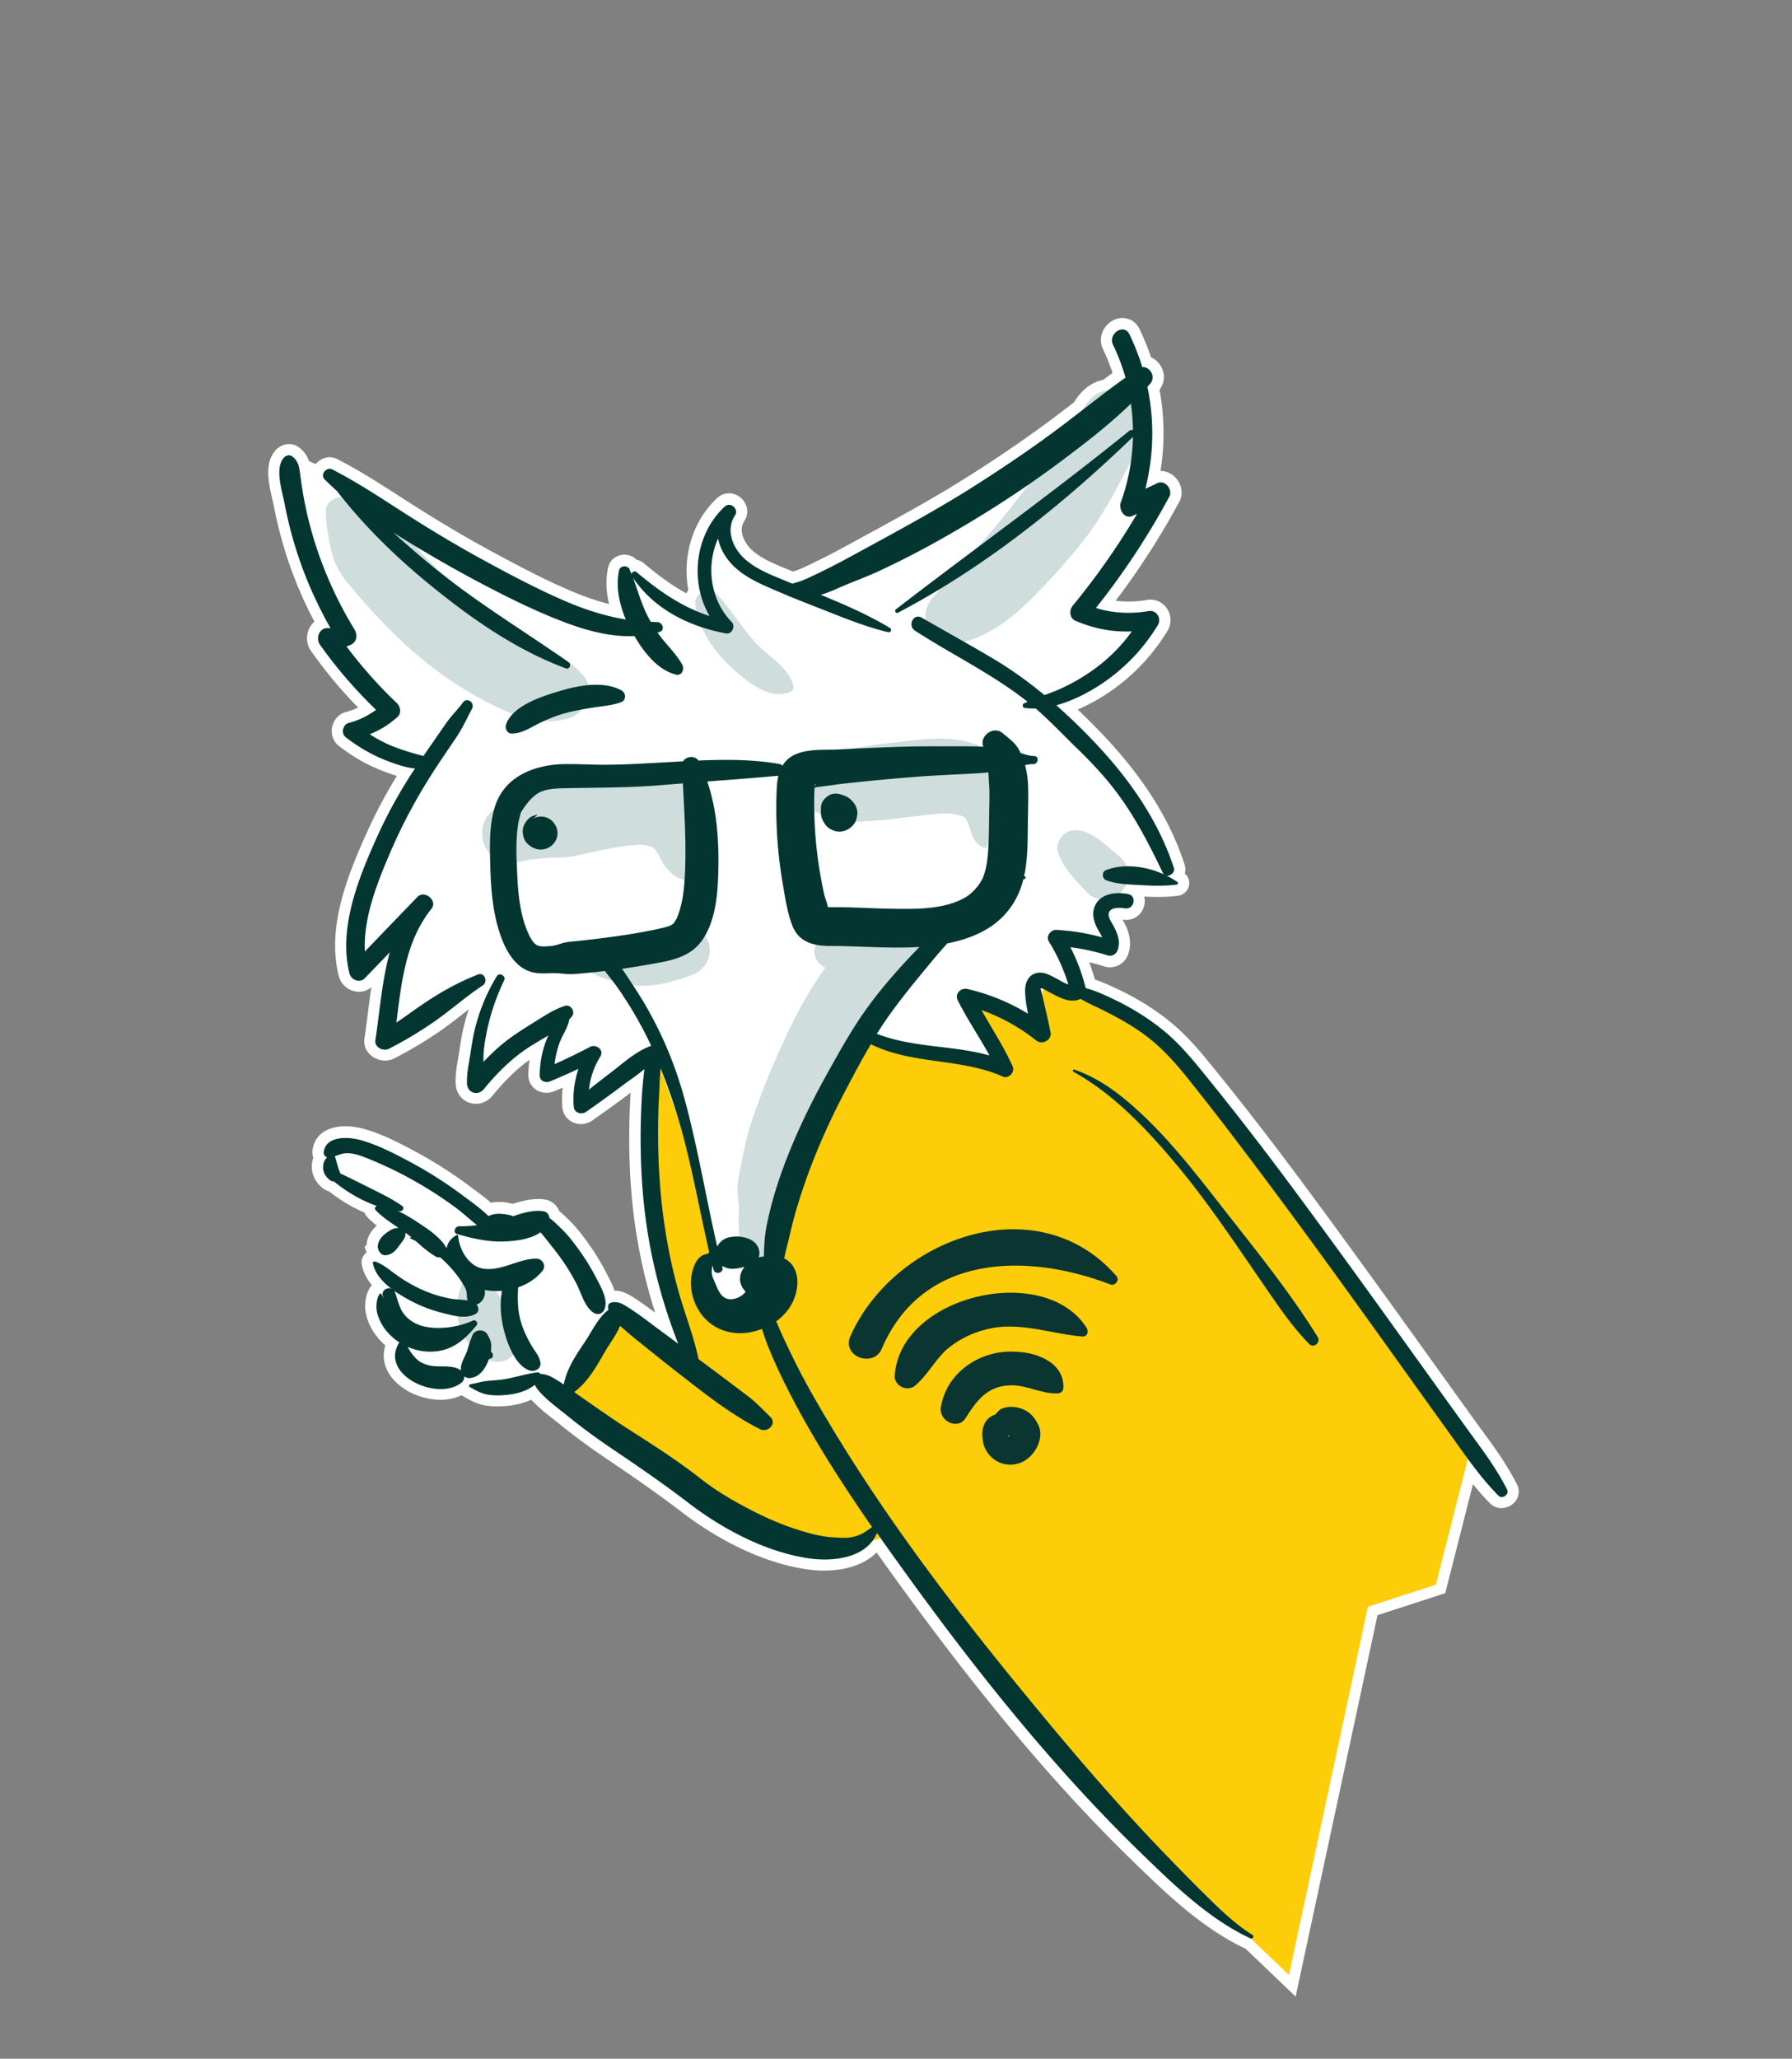
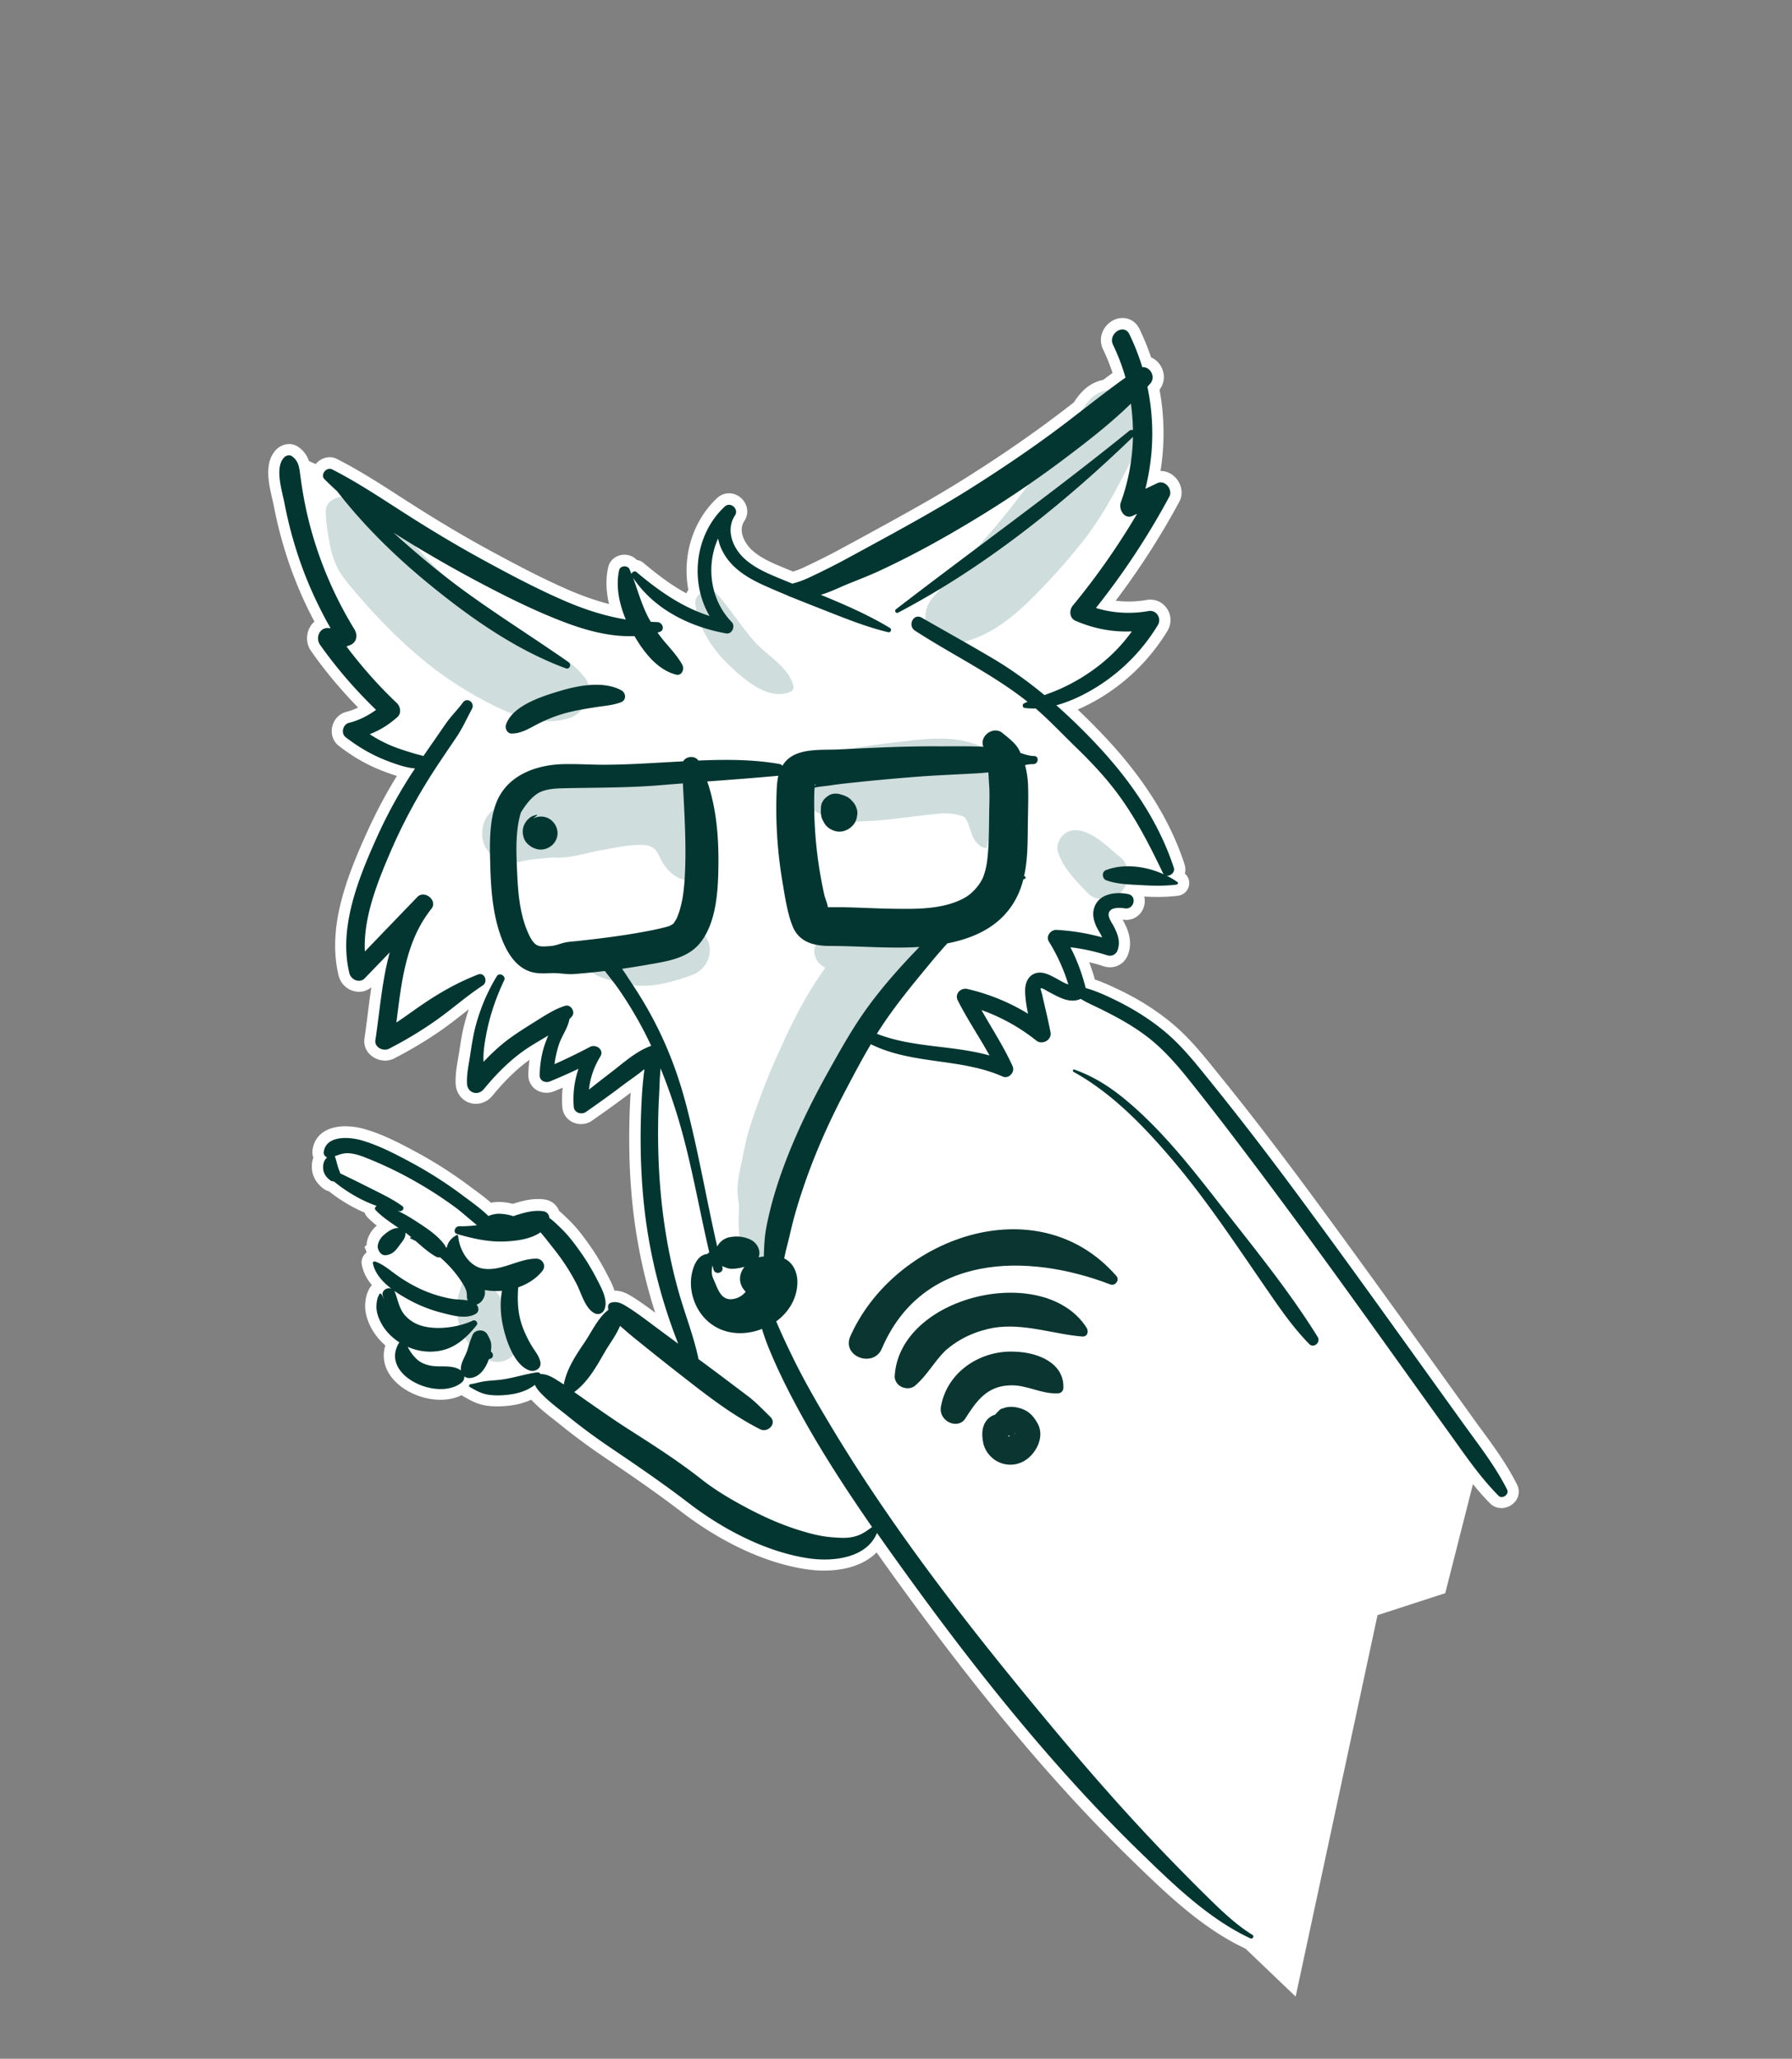
<svg xmlns="http://www.w3.org/2000/svg" width="317" height="364" fill="none">
  <rect width="100%" height="100%" fill="#808080" stroke="none" />
  <path fill="#D9E5E4" d="M74.644 224.535c-1.186 1.268-1.118 2.058-1.677 3.626-.6 1.65-.613 4.104-.136 5.808.79 2.767 2.822 5.617 5.603 6.639 2.468.914 5.181-.859 4.895-3.613-.341-3.135-2.073-6.571-4.022-9.011-.436-.545-1.064-.927-1.486-1.472.64.818.082-.45-.177-.859-.314-.505-.764-.845-1.214-1.241-.45-.395-1.39-.313-1.786.123Z" />
  <path fill="#033631" d="M100.003 166.363c.041 0 .041-.068 0-.068-.04 0-.04.068 0 .068ZM142.949 62.562c.04 0 .04-.055 0-.055-.028 0-.041.055 0 .055Z" />
  <path fill="#fff" d="M268.365 262.493c-1.777-3.553-4.146-6.796-6.448-9.919-.471-.632-.929-1.278-1.386-1.911-2.316-3.216-4.631-6.446-6.946-9.662l-.552-.767a3060.161 3060.161 0 0 0-14.874-20.591c-4.563-6.258-9.893-13.525-15.372-20.604a476.345 476.345 0 0 0-7.188-9.084l-.471-.578c-2.315-2.88-4.724-5.855-7.686-8.344-2.799-2.355-6.097-4.441-9.785-6.177-1.252-.593-2.585-1.198-3.971-1.669a38.457 38.457 0 0 0-1.01-3.055 27.54 27.54 0 0 1 2.612.727c.35.107.7.161 1.063.161a3.366 3.366 0 0 0 3.163-2.167c.996-2.584-.188-4.858-.767-5.961-.054-.095-.108-.189-.162-.297.041 0 .068.014.095.014.188.027.363.04.551.04 1.697 0 3.096-1.292 3.258-3.014.04-.391.013-.767-.081-1.117.767.04 1.602.067 2.45.067 1.252 0 2.409-.067 3.54-.215a2.27 2.27 0 0 0 1.911-1.696 2.173 2.173 0 0 0-.713-2.207 3.008 3.008 0 0 0-.054-1.655c-2.571-7.873-7.268-15.329-14.335-22.798a121.853 121.853 0 0 0-4.563-4.562 34.09 34.09 0 0 0 4.792-2.557 34.978 34.978 0 0 0 11.091-11.372 3.65 3.65 0 0 0 .054-3.687c-.646-1.131-1.79-1.817-3.083-1.817-.215 0-.43.013-.646.054a18.588 18.588 0 0 1-3.217.282c-.767 0-1.521-.054-2.274-.148a135.616 135.616 0 0 0 11.252-17.495c.593-1.09.539-2.436-.148-3.58-.686-1.144-1.871-1.857-3.096-1.857h-.08c.767-4.75.713-9.636-.175-14.373.848-1.09 1.009-2.53.417-3.822-.404-.875-1.09-1.548-1.911-1.898a44.026 44.026 0 0 0-2.046-5.006c-.593-1.224-1.71-1.951-3.002-1.951-1.265 0-2.504.713-3.231 1.87-.713 1.144-.794 2.49-.201 3.701a33.891 33.891 0 0 1 1.669 4.145c-.525.377-1.064.78-1.629 1.212-2.611.551-4.119 2.274-5.223 3.996a236.023 236.023 0 0 1-5.249 3.97c-4.254 3.11-8.79 6.191-13.878 9.394-4.348 2.745-8.803 5.262-14.147 8.196-2.571 1.413-5.6 3.068-8.628 4.697a120.33 120.33 0 0 1-4.24 2.14l-.216.107c-1.117.538-2.261 1.104-3.324 1.4-.108-.041-.875-.364-1.172-.485-2.301-.942-4.468-1.83-6.097-3.324-1.185-1.076-2.517-3.324-1.346-5.1.646-.983.7-2.18.134-3.203-.565-1.05-1.682-1.723-2.826-1.723-.768 0-1.521.296-2.1.834-4.294 3.984-6.232 10.255-5.102 16.231a5.822 5.822 0 0 0-.363.619c-2.342-1.279-4.765-3.001-7.551-5.356a2.438 2.438 0 0 0-1.212-.552c-.538-.579-1.332-.915-2.18-.915-1.387 0-2.571.901-2.868 2.193-.457 2.019-.403 4.213.149 6.527-2.302-.592-4.644-1.413-7.081-2.463-4.778-2.059-9.476-4.562-13.877-6.944-4.24-2.301-8.561-4.845-13.205-7.792a314.16 314.16 0 0 1-2.76-1.763c-3.594-2.315-7.309-4.71-11.185-6.675a2.851 2.851 0 0 0-1.32-.323c-.942 0-1.857.471-2.463 1.211l-1.198-.525a4.78 4.78 0 0 0-1.965-2.556 2.776 2.776 0 0 0-1.534-.458c-.835 0-1.696.363-2.289.982-2.194 2.275-1.332 6.003-.7 8.721.095.417.189.808.256 1.157a75.937 75.937 0 0 0 2.18 8.6 71.718 71.718 0 0 0 5.021 11.937 3.49 3.49 0 0 0-.861 1.104c-.673 1.292-.579 2.893.256 4.077 2.423 3.459 5.222 6.823 8.332 10.013-.7.336-1.4.592-2.1.767-1.238.31-2.207 1.346-2.49 2.651-.27 1.292.175 2.571 1.17 3.351 2.505 1.938 5.022 3.378 7.714 4.414.673.256 1.561.606 2.57.902-1.978 3.19-3.741 6.527-5.383 10.161-3.473 7.711-7.013 16.661-4.914 25.193a3.741 3.741 0 0 0 3.594 2.812c.808 0 1.562-.282 2.18-.794a196.29 196.29 0 0 0-.618 4.59c-.189 1.466-.377 2.987-.593 4.441a3.197 3.197 0 0 0 .768 2.637c.7.808 1.776 1.292 2.88 1.292.566 0 1.131-.134 1.616-.39 3.096-1.601 5.855-3.257 8.426-5.06 1.305-.915 2.57-1.911 3.796-2.867.323-.255.646-.511.969-.753-.323.928-.592 1.87-.835 2.826-.377 1.467-.592 2.92-.807 4.333l-.121.754c-.054.323-.108.646-.162.955-.229 1.346-.471 2.746-.404 4.28.08 2.032 1.629 3.566 3.58 3.566 1.104 0 2.168-.511 2.908-1.413 2.261-2.745 4.361-4.777 6.582-6.365a22.059 22.059 0 0 0-.215 2.57c-.027.875.283 1.696.861 2.288.593.619 1.454.969 2.356.969.458 0 .915-.094 1.346-.269.498-.202.996-.417 1.508-.633a19.452 19.452 0 0 0-.054 3.432c.12 1.709 1.548 3.001 3.311 3.001.7 0 1.373-.202 1.938-.605a212.136 212.136 0 0 0 6.583-4.751c.08-.067.161-.121.255-.188l-.08 1.291a128.934 128.934 0 0 0-.162 8.506c.067 5.127.458 10.039 1.171 14.629a95.11 95.11 0 0 0 3.406 14.467c-1.171-.875-2.396-1.777-3.689-2.598-.915-.578-2.046-1.305-3.486-1.305h-.027c-.323-1.009-.807-1.938-1.211-2.692l-.148-.282a42.117 42.117 0 0 0-3.083-5.114c-1.023-1.454-2.275-3.136-3.809-4.589-.108-.095-.215-.202-.31-.296a20.77 20.77 0 0 0-1.238-1.131c-.43-1.103-1.386-1.857-2.625-2.019a7.855 7.855 0 0 0-1.13-.067c-1.535 0-2.935.377-4.415.848a10.859 10.859 0 0 0-2.518-.336h-.053c-.337 0-.795.04-1.293.148-1.05-.916-2.18-1.75-3.19-2.49-.256-.189-.498-.363-.74-.552a76.263 76.263 0 0 0-9.288-5.921c-3.23-1.736-6.178-3.257-9.382-4.132a12.631 12.631 0 0 0-3.19-.431c-3.217 0-5.384 1.535-5.775 4.092a2.912 2.912 0 0 0 .135 1.453 4.452 4.452 0 0 0-.27 1.4c-.04 1.09.27 2.678 1.953 4.01.323.256.7.444 1.09.552 1.979 1.561 4.119 2.84 6.286 3.755.108.296.283.578.511.821a14.228 14.228 0 0 0 1.656 1.48c-.013.013-.027.027-.04.027-.902.753-1.723 2.045-1.777 3.418l-.364.296.377.996c-.134.108-.269.229-.39.377a2.213 2.213 0 0 0-.458 1.844c.256 1.251.848 2.449 1.79 3.579a2.665 2.665 0 0 0-.618.929 4.38 4.38 0 0 0-.404 1.157 7.43 7.43 0 0 0-.175 1.911c.053 1.09.39 2.234.996 3.419.619 1.197 1.494 2.288 2.57 3.23-.497 1.574-.336 3.189.485 4.696 1.562 2.853 5.465 4.912 9.275 4.912 1.386 0 2.665-.282 3.742-.82.12.107.255.201.403.282l.377.202c1.09.606 2.127 1.171 3.715 1.386.58.081 1.185.121 1.804.121.713 0 1.454-.054 2.261-.148 1.4-.175 2.639-.525 3.742-1.036.135.148.27.283.404.417 1.158 1.184 2.464 2.207 3.715 3.19.404.323.808.632 1.212.955 2.355 1.911 4.859 3.755 7.659 5.652 4.644 3.136 9.166 6.231 13.555 9.596 4.199 3.23 12.706 8.842 22.357 10.201.956.135 1.925.202 2.894.202 3.985 0 7.242-1.131 9.302-3.203.619.875 1.238 1.736 1.857 2.611 15.682 21.882 29.479 38.381 43.437 51.933l.121.122c5.694 5.531 12.155 11.789 19.76 15.341l.081.041 8.871 8.478 14.483-67.437 11.98-3.889 4.9-19.272c.928 1.131 1.938 2.301 3.042 3.405.525.538 1.238.821 2.005.821 1.05 0 2.087-.579 2.652-1.467a2.75 2.75 0 0 0 .108-2.678Z" />
  <path fill="#CFDDDC" d="M82.973 224.69c-1.17 1.251-1.103 2.032-1.655 3.58-.593 1.628-.606 4.05-.135 5.733.78 2.732 2.786 5.544 5.532 6.554 2.437.901 5.115-.848 4.833-3.567-.337-3.095-2.046-6.486-3.971-8.895-.431-.539-1.05-.915-1.467-1.454.632.808.08-.444-.175-.848-.31-.498-.754-.834-1.198-1.224-.445-.391-1.373-.31-1.764.121Z" />
-   <path fill="#FECD09" d="m254.002 280.19 6.434-25.301-47.596-64.234-13.326-11.574-8.763-3.835-6.178-1.346-.552 7.106-13.353-4.751 7.121 12.839-23.206-5.329-9.368 11.99-9.288 25.678-1.037 8.277-6.488 2.705-4.643-5.774 2.328-6.85-3.271-14.198-7.12-19.837-.889 12.745 1.656 23.403 5.761 19.447-12.478-9.555-10.014 14.642 3.917 4.656 32.561 22.394 11.737.955 10.392-3.283 36.612 46.443 33.059 31.585 13.972-65.109 12.02-3.889Z" />
  <path fill="#033631" d="M108.01 167.266c.041 0 .041-.068 0-.068s-.041.068 0 .068ZM150.411 64.798c.041 0 .041-.054 0-.054-.027 0-.041.054 0 .054Z" />
  <path fill="#CFDDDC" d="M103.393 119.719c-3.285-4.118-8.507-5.814-12.922-8.492-2.343-1.427-4.523-3.122-6.663-4.832-4.146-3.297-7.902-7.065-11.415-11.035-1.063-1.198-2.005-2.355-3.284-3.338-1.427-1.09-3.07-1.87-4.725-2.543-1.171-.485-2.315-1.48-3.594-1.588-.74-.067-1.548.175-2.154.605-.417.297-.673.647-.888 1.09-.417.875.31 5.101.485 6.07.511 2.853 1.265 4.912 3.001 7.079.512.646 1.05 1.265 1.575 1.897 3.756 4.428 7.848 8.613 12.344 12.301 2.92 2.395 6.124 4.522 9.422 6.352 4.819 2.678 10.62 5.423 16.139 3.674 2.746-.848 4.684-4.737 2.679-7.24ZM126.262 151.466c-2.261-7.873.848-7.671-2.086-10.915-.525-.578-1.104-1.063-1.737-1.534a14.03 14.03 0 0 0-4.873-2.314c-3.001-.768-6.232-.821-9.301-.404-3.001.404-6.003 1.144-8.938 1.844-1.278.309-2.597.605-3.782 1.197-1.521 1.077-1.83 1.333-.942.727.956-.592.525-.444-1.32.431-1.87.874-3.768 1.668-5.64 2.557-2.301 1.103-2.866 4.495-1.857 6.554 1.185 2.409 3.662 3.377 6.246 2.745 2.396-.592 4.994-.606 7.444-.929-1.077-.04-2.14-.094-3.218-.134 3.258.982 6.69-.35 9.948-.942 2.194-.391 4.469-.902 6.703-.956.848-.013 1.75-.013 2.517.444.916.552 1.265 1.831 1.804 2.692.969 1.521 2.423 2.961 4.321 3.082a4.59 4.59 0 0 0 3.19-1.063c.686-.593 1.804-2.1 1.521-3.082ZM174.558 149.932c.889-4.065 1.764-8.129 2.652-12.207-.269-3.014-1.79-5.141-4.671-6.15-4.63-1.642-9.274-.861-14.012-.336-2.625.296-5.196.632-7.78 1.117-1.683.309-3.392.417-4.954 1.17 1.306-.632-5.303 3.028-3.473 1.844-1.642 1.063-2.934 2.611-2.759 4.67 0 .525.135 1.023.404 1.48 2.651 1.225 5.303 2.45 7.968 3.674 1.198.243 2.221.162 3.406.095 1.884-.122 3.728-.148 5.599-.377 2.396-.283 4.806-.579 7.202-.848 1.844-.202 3.58-.458 5.384.027 1.117.309 1.185.336 1.615 1.251.364.781.539 1.629.875 2.423.364.888 1.4 2.261 2.544 2.167ZM168.689 113.878c6.811-1.077 11.563-5.639 16.086-10.376a112.623 112.623 0 0 0 6.568-7.536c2.558-3.203 4.563-6.527 6.488-10.161.916-1.723 1.844-3.459 2.706-5.208 1.642-3.31 3.567-6.756.404-9.905-1.293-1.292-3.015-1.938-4.86-1.71-2.355.297-3.58 1.75-4.724 3.62-1.117 1.831-2.235 3.702-3.5 5.41-2.544 3.433-5.236 6.77-7.82 10.175-4.631 6.11-9.961 11.681-14.995 17.428-1.293 1.48-1.764 3.512-.916 5.343.741 1.615 2.652 3.23 4.563 2.92ZM187.131 150.564c.915 2.947 3.203 5.141 5.263 7.308 1.548 1.628 4.63 1.44 6.043-.243 1.414-1.682 1.616-4.535-.242-6.042-2.032-1.642-4.186-3.957-6.771-4.643-1.144-.31-2.261-.229-3.203.565-.808.673-1.414 1.992-1.09 3.055ZM158.473 161.99c-4.146.821-7.39 2.934-10.096 6.096-2.153 2.517-4.024 5.289-5.693 8.142-1.993 3.391-3.635 6.958-5.25 10.538-1.831 4.077-3.419 8.303-4.792 12.542-.565 1.736-.929 3.607-1.292 5.397-.417 2.099-1.01 4.32-.862 6.473.068.982.256 1.521.229 2.355-.027.848-.067 1.777-.054 2.611.027 1.44.108 2.853.539 4.226.632 2.018 3.621 3.068 4.845.875 1.104-1.965 1.75-4.132 2.679-6.178.929-2.032 1.925-3.983 2.706-6.069.982-2.624 2.207-5.154 3.217-7.779 1.453-3.741 3.217-7.361 4.872-11.008 1.333-2.934 2.679-5.868 4.254-8.681.74-1.332 1.534-2.664 2.423-3.916 1.063-1.494 2.275-2.866 3.419-4.293 1.319-1.655 2.086-3.243 3.176-5.006 1.871-3.001-.753-7.039-4.32-6.325ZM140.355 121.347c-.713-3.324-4.563-5.343-6.824-7.846-1.037-1.157-1.992-2.422-2.935-3.674-1.238-1.655-2.517-3.499-3.97-4.979-1.387-1.413-3.85.202-3.621 1.965.538 4.293 3.042 8.034 6.124 10.941 2.638 2.49 6.946 6.258 10.769 4.522.35-.148.538-.565.457-.929Z" />
  <path fill="#CFDDDC" d="M165.23 165.341c-1.427.134-2.908.121-4.348.107-1.979-.013-3.958.068-5.936.081-2.935.014-6.111-.592-8.951.175-2.45.66-2.491 3.661-.66 4.979 3.217 2.342 8.52 1.979 12.289 1.252 3.164-.619 5.64-2.046 8.292-3.809 1.077-.726.929-2.933-.686-2.785ZM119.707 163.685c-4.712 1.548-9.665 2.073-14.268 3.93-1.952.781-2.45 3.324-.512 4.495 1.36.821 2.84 1.131 4.321 1.588 1.817.565 4.092.7 6.003.525 2.356-.229 4.819-.996 7.04-1.776 2.329-.821 3.809-3.217 3.096-5.666-.687-2.328-3.325-3.876-5.68-3.096Z" />
  <path fill="#0B3530" d="M155.997 238.431c7.214-16.834 25.746-16.975 40.459-11.317.849.283 1.697-.849.99-1.556-14.005-15.986-39.469-6.649-47.108 10.893-1.273 3.537 4.244 5.376 5.659 1.98Z" />
  <path fill="#0B3530" d="M161.938 244.939c2.122-1.839 3.254-4.102 5.234-6.083 2.547-2.263 5.518-3.537 8.63-4.102 5.376-.849 10.468 1.131 15.702 1.556.849 0 1.132-.849.708-1.557-7.498-11.741-33.386-5.658-33.952 8.771.283 1.981 2.688 2.405 3.678 1.415Z" />
  <path fill="#0B3530" d="M170.709 250.881c1.98-3.112 3.82-5.8 7.922-5.942 2.971-.141 5.517 1.556 8.488 1.415.566 0 .99-.425.99-.99.142-4.386-4.527-6.225-8.346-6.366-6.083-.425-12.166 3.395-13.298 9.619-.566 2.547 2.829 4.244 4.244 2.264Z" />
  <path fill="#0B3530" d="M176.65 253.427c1.839.425 2.405.425 1.698.566-.283 0 0 0 .141.142-.283 0-.283 0 0 0 .142.141.142.141-.141-.142l.141.142c.142.141.142.141 0 0-.141-.142-.141-.142 0 0-.141-.142-.141-.142-.141-.425.141.425 0-.283 0-.566 0 .283 0 .283 0 0s0-.283 0 0l.141-.141c-.141.141-.141.141 0 0 .142-.142.142-.142 0 0-.141.141-.141.141 0 0 .142-.142.142-.142 0 0l-.141.141c.424-.141.424-.141.283 0-.283 0-.142.142.283 0-.566 0 .424.142.566.283-.425-.424.283.283 0 0 .283.566-.283-.283 0 0 .283.566.141.142 0 0 0 .566 0 0 .141-.141 0-.566 0-1.132-.141-1.556-.566-1.698-2.405-2.122-3.961-1.415-1.84.99-1.981 3.112-1.557 4.951.283 1.132.991 2.122 1.981 2.83 1.839 1.273 4.244 1.131 5.941-.283 1.698-1.415 2.688-3.82 1.84-5.8-.566-1.132-1.274-2.122-2.405-2.688-1.132-.566-2.83-.849-3.961-.283-.283 0-.425.141-.708.424-.283.283-.283.283-.141.142-.283.283-.707.707-.849 1.131-.849.566-.283 2.264.99 2.688Z" />
  <path fill="#033631" d="M217.47 215.054c-5.492-6.985-10.822-14.131-17.593-19.958-3.001-2.584-6.084-4.67-9.826-5.989-.242-.081-.363.283-.148.404 6.838 3.768 12.505 9.676 17.512 15.571 5.883 6.93 10.876 14.467 16.032 21.949 2.557 3.701 5.007 7.389 8.157 10.605.794.821 2.073-.323 1.494-1.251-4.617-7.443-10.217-14.441-15.628-21.331ZM83.054 243.652c1.777-.094 2.84-1.723 3.392-3.243a.256.256 0 0 0 .027-.108c.094-.027.175-.054.27-.081.645-.161.538-.982.08-1.265.027-.175.054-.363.067-.538.094-1.09-.202-1.642-.7-2.517-.552-.955-2.194-.875-2.611.162a23.273 23.273 0 0 0-.848 2.462c-.08.283-.188.566-.31.835-.39.901-.969 1.83-.888 2.839 0 .041.013.081.027.122a1.609 1.609 0 0 0-.256-.175c-1.575-.902-3.594-.337-5.33-.727-.794-.189-1.521-.471-2.14-1.009-.525-.445-1.293-1.387-1.71-2.275 1.79.794 3.796 1.05 5.72.686 2.8-.524 4.752-2.395 6.462-4.508.35-.431-.188-1.05-.673-.821-2.611 1.225-6.582 1.763-9.342.821a6.22 6.22 0 0 1-2.705-1.817c-1.01-1.197-1.185-2.664-1.737-4.064a.675.675 0 0 0-.12-.215c.995.7 2.045 1.305 2.987 1.803a25.014 25.014 0 0 0 5.479 2.099c1.817.458 4.226 1.171 5.936.189.673-.39.592-1.171.148-1.655.835-.202 1.535-1.212 1.508-2.167 0-.135-.014-.269-.04-.404.995.175 2.032.229 3.055.135-.404 2.18-.243 4.481.255 6.594.566 2.436 2.02 6.662 4.671 7.51.929.296 2.073-.391 1.871-1.467-.229-1.198-1.077-2.059-1.669-3.109-.861-1.521-1.602-3.095-1.979-4.805-.403-1.789-.403-3.552-.282-5.329 1.696-.592 3.203-1.561 4.28-2.907.727-.915.04-2.166-1.09-2.166-3.177.013-6.098 2.234-9.328 1.776-2.585-.363-4.294-3.351-4.483-5.787-.013-.135-.134-.229-.255-.161-1.064.565-1.602 1.359-1.764 2.247-.053-.027-.107-.067-.161-.094-.04-.094-.08-.202-.135-.283-1.157-1.709-3.163-3.028-4.886-4.145-1.09-.713-2.261-1.44-3.486-2.005.135.013.282.04.417.054.471.04.821-.592.39-.902-1.763-1.265-3.822-2.234-5.774-3.216-1.723-.862-3.446-1.736-5.196-2.544a.94.94 0 0 0-.08-.256c-.391-.861-.553-1.843-.862-2.731-.014-.027-.027-.041-.027-.068.78-.269 1.508-.578 2.41-.525 1.224.068 2.395.512 3.513.969a68.206 68.206 0 0 1 7.941 3.809 72.372 72.372 0 0 1 7.417 4.764c1.306.969 2.558 2.126 3.863 3.176a18.623 18.623 0 0 1-3.123.188c-.74-.026-1.238 1.144-.376 1.387 2.772.794 5.572 1.44 8.466 1.305 2.006-.094 4.523-.39 6.273-1.615.296.35.592.7.861 1.036 1.077 1.373 2.18 2.705 3.163 4.145a36.512 36.512 0 0 1 2.423 4.078c.821 1.628 1.427 4.105 3.056 5.02.727.417 1.548.054 1.83-.7.633-1.655-.565-3.755-1.319-5.222-.875-1.695-1.844-3.337-2.948-4.885-1.063-1.507-2.207-3.028-3.553-4.293-.579-.552-1.225-1.211-1.938-1.709-.054-.592-.418-1.117-1.145-1.211-1.817-.229-3.54.323-5.263.888-.848-.296-1.763-.417-2.57-.431-.418 0-1.198.122-1.804.404-1.427-1.386-3.123-2.57-4.617-3.687a73.027 73.027 0 0 0-9.046-5.774c-2.84-1.52-5.855-3.108-8.964-3.97-2.087-.565-6.058-.834-6.502 2.059a.867.867 0 0 0 .593.996c-.445.404-.7.983-.714 1.629-.04 1.022.43 1.789 1.212 2.395a.988.988 0 0 0 .686.229c2.208 1.803 4.846 3.391 7.592 4.333-.27.148-.445.485-.202.74 1.198 1.252 2.652 2.194 4.078 3.163-.982-.04-1.817.565-2.624 1.238-.647.538-1.252 1.588-1.023 2.436.148.538.632 1.184 1.278 1.144 1.373-.081 1.992-1.036 2.665-1.965.202-.269.418-.525.593-.821.269-.457.323-.727.323-1.198l.013.014c.364.256.714.552 1.064.834-.054 0-.108-.013-.162-.013-.108-.014-.161.134-.054.188.31.135.62.283.93.444 1.143.996 2.274 2.019 3.553 2.746.269.148.525.188.767.134a21.885 21.885 0 0 1 2.53 2.584c.122.162.256.323.377.471.297.39.593.794.848 1.198.445.686.875 1.332.97 2.126.053.498-.04.875.188 1.265-.942-.188-1.992-.148-2.907-.309a22.534 22.534 0 0 1-5.492-1.736 26.072 26.072 0 0 1-4.066-2.369c-1.278-.888-2.422-1.951-3.917-2.476-.188-.067-.457.067-.417.296.364 1.817 1.71 3.311 3.285 4.508a1.187 1.187 0 0 0-1.064.095c-.269.175-.444.403-.511.713-.068.256.255.955.229 1.023-.39-1.05-.687-1.252-.902-.619a2.035 2.035 0 0 0-.27.74 5.528 5.528 0 0 0-.134 1.413c.04.915.363 1.803.78 2.611.728 1.426 1.912 2.624 3.272 3.512-3.635 5.693 6.676 10.511 10.97 7.146.404-.323.552-.74.511-1.144.23.189.566.323.93.31Z" />
  <path fill="#033631" d="M266.601 263.368c-2.059-4.118-4.994-7.846-7.672-11.574a6564.378 6564.378 0 0 1-7.511-10.443c-4.94-6.877-9.88-13.754-14.861-20.591-5.047-6.904-10.109-13.808-15.345-20.563a511.831 511.831 0 0 0-7.161-9.058c-2.463-3.041-4.886-6.123-7.888-8.653-2.84-2.382-6.016-4.32-9.355-5.908-1.521-.727-3.109-1.44-4.751-1.884-.633-2.517-1.521-4.926-2.706-7.213 2.208.269 4.375.74 6.529 1.426.727.229 1.507-.108 1.79-.834.592-1.548.054-2.934-.673-4.334-.31-.578-1.037-1.574-.862-2.288.27-1.103 2.019-.982 2.854-.847 1.642.255 2.208-2.194.565-2.53-2.261-.458-5.263-.054-6.016 2.516-.324 1.077-.068 2.153.376 3.163.256.592.768 1.278 1.05 1.978a38.016 38.016 0 0 0-8.076-1.319c-1.009-.054-1.938 1.117-1.346 2.059a32.635 32.635 0 0 1 3.446 7.577c-.714-.188-1.467-.7-2.006-.982-1.05-.552-2.301-1.306-3.54-1.05-1.481.296-2.1 1.696-2.1 3.082 0 1.345.229 2.745.512 4.131a36.27 36.27 0 0 0-10.728-4.374c-1.185-.269-2.288.875-1.696 2.033 1.696 3.364 3.809 6.446 5.613 9.73-6.515-1.844-13.515-1.333-19.922-3.836.068-.121.148-.242.216-.35 2.799-4.414 6.097-8.357 9.409-12.368a93.34 93.34 0 0 1 2.84-3.27c5.317-1.036 10.189-3.432 12.585-8.815a15 15 0 0 0 .848-2.489c.081-.027.162-.054.243-.095.201-.067.242-.417-.014-.457-.04 0-.067 0-.094-.014.686-3.081.633-6.379.673-9.46.027-2.261.121-4.536.027-6.797a15.928 15.928 0 0 0-.525-3.378 5.055 5.055 0 0 1 1.44-.188c.915.027 1.117-1.4.189-1.427-.862-.013-1.629-.282-2.423-.538-.095-.188-.175-.377-.27-.552-.673-1.265-1.844-2.072-2.92-2.974-1.602-1.346-4.146.512-3.393 2.423-2.732-.135-5.451-.068-8.183-.081-5.815-.027-11.59.269-17.391.552-2.666.134-6.206-.216-8.521 1.345a4.7 4.7 0 0 0-1.44 1.535.972.972 0 0 0-.566-.31c-4.67-.821-9.503-.807-14.308-.605-.66-.943-2.167-.768-2.692.134l-4.294.242c-3.352.189-6.703.377-10.055.364-2.261-.014-4.536-.162-6.797-.108-4.914.108-10.15 1.992-11.994 7.052-1.211 3.324-1.077 7.429-.983 10.887.122 4.522.499 9.327 2.275 13.539.983 2.315 2.558 4.629 5.115 5.302 1.077.283 2.248.229 3.352.175 1.373-.067 2.679.256 4.052.162a127.47 127.47 0 0 0 5.478-.539c.888 1.158 1.817 2.288 2.611 3.459a70.595 70.595 0 0 1 4.092 6.769c.525.983 1.01 1.992 1.494 3.001-2.624.916-4.859 2.975-7.039 4.643a282.648 282.648 0 0 0-3.971 3.096c.215-2.073.888-4.024 2.019-5.868.727-1.184-.794-2.234-1.831-1.682a108.458 108.458 0 0 1-6.286 3.055c.148-1.158.404-2.301.767-3.432.499-1.548 1.602-2.947 1.871-4.522.162-.175.323-.35.472-.525.619-.767-.229-2.139-1.212-1.843-1.965.592-3.836 1.884-5.586 2.96-1.333.835-2.665 1.669-3.944 2.584-1.804 1.279-3.419 2.773-4.913 4.361-.108-1.602.175-3.271.471-4.845.62-3.311 1.736-6.541 3.177-9.582.35-.754-.848-1.44-1.292-.727-1.764 2.88-3.029 5.948-3.864 9.219-.403 1.628-.632 3.257-.888 4.912-.256 1.642-.606 3.189-.538 4.858.067 1.682 1.938 2.261 2.988.983 2.194-2.665 4.59-5.101 7.444-7.052 1.224-.835 2.61-1.602 3.943-2.423-.161.377-.296.754-.43 1.09-.727 1.884-1.037 3.89-1.09 5.908-.028 1.037 1.009 1.454 1.843 1.117 1.696-.7 3.366-1.44 5.021-2.22a16.725 16.725 0 0 0-.834 6.702c.08 1.076 1.359 1.48 2.167.915a206.549 206.549 0 0 0 6.515-4.71c1.238-.929 2.598-1.831 3.822-2.853-.013.148-.04.296-.053.444a66.447 66.447 0 0 0-.445 5.181 124.348 124.348 0 0 0-.161 8.371c.067 4.804.417 9.609 1.144 14.346 1.063 6.904 2.894 13.552 5.425 20.052.013.054.04.094.053.148-1.332-.982-2.665-1.965-3.984-2.947-1.575-1.171-3.109-2.355-4.765-3.405-1.023-.646-1.992-1.279-3.19-.875-.229.081-.431.31-.444.552-.027.242 0 .484.04.7-1.79 1.319-3.001 3.956-4.119 5.612-1.588 2.341-3.244 4.764-3.769 7.576-.336-.228-.686-.444-1.023-.659-.969-.606-1.951-1.211-3.055-1.171a.687.687 0 0 0-.673-.309c-1.952.282-3.85.888-5.788 1.211-1.104.188-2.235.202-3.338.35-.889.107-1.737.403-2.625.525-.229.026-.35.39-.121.511 1.211.659 2.032 1.184 3.419 1.373 1.184.161 2.382.107 3.567-.041 1.696-.215 3.23-.726 4.536-1.722.256.632.74 1.144 1.252 1.682 1.44 1.467 3.15 2.705 4.751 3.997 2.423 1.965 4.94 3.795 7.525 5.544 4.644 3.136 9.207 6.258 13.649 9.663 6.07 4.657 13.783 8.734 21.429 9.811 4.159.579 10.068-.054 11.899-4.508a658.606 658.606 0 0 0 3.486 4.912c13.03 18.181 27.136 36.067 43.208 51.664 5.748 5.572 11.98 11.655 19.343 15.087.404.188.781-.364.377-.606-2.396-1.494-4.536-3.391-6.555-5.343-2.962-2.853-5.815-5.76-8.669-8.707-7.376-7.644-14.403-15.705-21.187-23.874-13.743-16.526-27.096-33.604-38.174-52.069-2.355-3.916-4.657-7.886-6.663-11.991-1.036-2.112-2.059-4.279-2.988-6.486 2.167-1.588 3.688-3.984 3.742-6.85.04-1.736-.74-3.553-2.329-4.266.283-1.535.727-2.988 1.064-4.509.686-3.028 1.602-6.002 2.625-8.936 1.924-5.531 4.347-10.914 7.066-16.095 1.481-2.813 2.962-5.626 4.577-8.358.04.027.067.041.108.068 7.349 3.579 15.762 2.368 23.192 5.652 1.09.484 2.248-.767 1.763-1.83-1.561-3.459-3.647-6.622-5.505-9.919a33.695 33.695 0 0 1 9.718 5.41c1.023.808 2.76-.107 2.504-1.453-.431-2.261-.996-4.495-1.494-6.742-.027-.095-.256-.862-.283-1.05.014 0 .027 0 .041-.014.296-.08 1.063.458 1.332.592 1.75.902 3.756 2.194 5.734 1.279 1.185.727 2.504 1.278 3.743 1.898 2.947 1.466 5.828 3.054 8.426 5.114 3.176 2.53 5.653 5.611 8.157 8.774a589.583 589.583 0 0 1 7.201 9.286c10.176 13.364 19.989 26.996 29.761 40.656 2.8 3.916 5.613 7.832 8.427 11.749 2.544 3.553 5.088 7.24 8.184 10.349.592.713 1.978-.162 1.534-1.063ZM151.918 138.264c3.19-.337 6.38-.619 9.57-.875 3.123-.256 6.232-.39 9.355-.552 1.319-.067 2.665-.134 3.998-.269.054.754.081 1.494.135 2.18.08 1.131.067 2.261.04 3.405-.054 2.234-.04 4.468-.135 6.702-.094 2.046-.202 4.185-.915 6.096-.525 1.4-1.925 2.961-3.136 3.674-3.715 2.194-8.79 2.113-12.963 2.046-2.705-.04-5.411-.188-8.116-.256-1.104-.027-2.195 0-3.298-.013-.094-.66-.498-1.615-.619-2.113a75.315 75.315 0 0 1-1.575-10.403 75.517 75.517 0 0 1-.229-5.249c-.014-.874 0-1.749.027-2.624 0-.229.04-.498.04-.754.942-.201 1.938-.269 2.854-.403 1.655-.256 3.311-.417 4.967-.592Zm-7.632.524c-.068.041-.122.068-.189.108 0-.323.242-.161.189-.108Zm-44.003 27.791c-1.063.175-1.938.646-3.028.7-.808.04-1.764.202-2.45-.283-.673-.484-1.13-1.48-1.467-2.247-1.4-3.217-1.71-7.039-1.858-10.497-.148-3.23-.323-6.851.498-10.013.054-.202.108-.417.189-.619.834-1.373 2.113-3.082 3.62-3.674 1.387-.552 3.096-.565 4.564-.592 5.505-.108 10.956-.068 16.462-.525 1.319-.108 2.651-.215 3.984-.323.256 4.925.565 9.864.417 14.777-.054 1.682-.175 3.62-.417 5.154-.121.78-.296 1.561-.511 2.315-.095.35-.216.686-.337 1.022-.054.135-.108.27-.161.418-.014.04-.027.08-.041.107-.013.014-.013.041-.027.054-.148.269-.309.512-.471.767-.04.068-.067.108-.067.135a.41.41 0 0 0-.108.081c-.242.175-.39.269-.767.417.027-.014-.377.121-.552.161l-.969.242a49.62 49.62 0 0 1-2.477.512c-3.782.713-7.605 1.211-11.441 1.628-.875.121-1.75.148-2.585.283Zm35.765 71.905c1.575 3.849 3.446 7.563 5.438 11.21 3.836 7.012 8.224 13.727 12.787 20.308-.04.014-.08.041-.121.068-.606.444-1.211.888-1.911 1.211-1.642.767-3.204.659-4.967.525-2.073-.148-4.025-.673-6.004-1.292-3.553-1.104-6.972-2.705-10.23-4.495-2.436-1.333-4.818-2.786-6.999-4.509-4.092-3.216-8.453-6.002-12.841-8.801-2.477-1.588-4.886-3.27-7.296-4.952-.781-.539-1.548-1.091-2.329-1.629 2.504-1.857 3.971-4.602 5.519-7.267.781-1.332 1.952-2.853 2.585-4.441.215.188.444.377.646.552.955.861 1.965 1.668 2.975 2.476a496.07 496.07 0 0 0 7.201 5.719c4.455 3.473 8.924 6.985 13.958 9.529 1.346.686 3.056-.983 1.804-2.194-1.346-1.305-2.504-2.557-3.998-3.688-1.117-.847-2.234-1.682-3.351-2.53a813.957 813.957 0 0 0-5.344-3.983c-.862-4.118-2.463-8.102-3.594-12.166-2.154-7.725-3.231-15.719-3.5-23.713a132.09 132.09 0 0 1 .014-8.653c.054-1.494.161-2.988.202-4.482.027-.767.107-1.588.161-2.408a105.523 105.523 0 0 1 2.356 6.432c2.813 8.519 4.226 17.401 6.259 26.122l-.121.081c-.095.054-.162.134-.229.202-1.844.148-2.611 2.435-2.827 4.05-.363 2.719.687 5.68 2.638 7.577 2.693 2.638 6.583 2.907 9.867 1.615a37.153 37.153 0 0 0 1.252 3.526Zm-4.509-10.537c.121.161.242.296.363.444a3.534 3.534 0 0 1-2.181 1.278c-1.951.337-2.584-1.346-3.149-2.678-.445-1.05-.741-1.48-.647-2.49.027-.309.068-.565.108-.794.067.256.121.498.189.754.255.996 1.817.646 1.574-.363a1.626 1.626 0 0 1-.053-.243c.35.135.686.296 1.05.391.525.134.955.094 1.494.027a9.363 9.363 0 0 0 1.426-.296c-.928 1.117-1.144 2.678-.174 3.97Zm15.048-38.597c-3.082 5.504-5.842 11.156-8.022 17.078-1.279 3.472-2.342 7.065-3.029 10.712-.309 1.642-.363 3.338-.417 5.02-.31.027-.619.067-.929.148.471-1.171-.229-2.651-1.628-3.23-1.104-.458-2.195-.552-3.393-.35-.767.121-1.386.484-1.911 1.077-.135.188-.256.376-.39.565-1.952-8.506-3.379-17.145-5.64-25.583-1.266-4.711-2.948-9.246-5.169-13.606a68.778 68.778 0 0 0-4.011-6.877c-.633-.956-1.292-1.992-2.006-3.015 1.629-.229 3.244-.498 4.846-.78 3.378-.593 6.972-1.117 9.153-4.038 2.665-3.566 2.975-8.868 3.042-13.148.081-5.006-.31-10.349-1.979-15.154 4.187-.309 8.373-.619 12.546-1.009h.04c-.269 1.144-.296 2.369-.337 3.539a78.365 78.365 0 0 0 1.118 15.571c.417 2.436.794 5.074 1.696 7.389 1.157 2.974 3.836 3.593 6.703 3.593 4.213 0 8.426.323 12.653.282a61.369 61.369 0 0 0 3.123-.107c-3.244 3.351-6.354 6.809-9.113 10.591-2.611 3.566-4.779 7.456-6.946 11.332Z" />
  <path fill="#033631" d="M59.619 86.828c4.778 6.177 10.5 11.735 16.53 16.647 7.2 5.868 15.21 11.48 23.959 14.696.646.242 1.023-.686.498-1.063-7.39-5.208-15.116-9.865-22.223-15.477-3.029-2.382-5.936-4.885-8.79-7.455a235.568 235.568 0 0 0 15.991 9.218c4.698 2.463 9.517 4.832 14.497 6.702 3.837 1.44 8.023 2.544 12.155 2.369 1.669 2.853 4.052 5.962 7.35 6.81 1.049.269 1.521-.983 1.103-1.75-.727-1.346-1.938-2.691-2.948-3.862a23.016 23.016 0 0 1-1.426-1.831c.121-.026.242-.053.35-.094 1.05-.323.551-1.722-.391-1.749-.39-.014-.78-.027-1.157-.054-.135-.242-.283-.485-.418-.74-1.184-2.275-1.844-4.67-2.705-7.025 3.715 5.558 10.001 8.653 16.462 9.824 1.036.188 1.683-1.292.983-2.005-3.796-3.89-4.59-9.973-2.41-14.777a8.52 8.52 0 0 0 .956 2.557c1.521 2.732 4.253 4.401 7.026 5.666 1.387.632 2.8 1.224 4.213 1.817.256.134.512.242.768.323 1.83.74 3.661 1.466 5.492 2.18 3.836 1.507 7.618 3.055 11.629 4.024.458.107.714-.512.31-.754-3.85-2.328-8.022-4.132-12.222-5.854 1.642-.485 3.23-1.279 4.805-1.925 1.79-.726 3.581-1.413 5.344-2.22 5.882-2.705 11.549-5.84 17.081-9.192a188.28 188.28 0 0 0 15.507-10.457c4.159-3.122 8.372-6.365 12.114-10.012.216 1.547.337 3.122.364 4.697-.189-.081-.417-.068-.633.094-13.474 10.927-27.58 21.007-41.31 31.585-.31.243.027.781.377.592 15.304-8.034 29.155-19.11 41.566-31.087a36.15 36.15 0 0 1-2.14 11.56c-.445 1.211.605 3.095 2.099 2.396.256-.121.512-.243.768-.35a127.735 127.735 0 0 1-11.374 16.23c-.66.807-.593 2.22.484 2.678 3.217 1.386 6.569 2.032 9.974 1.871a29.491 29.491 0 0 1-5.667 5.921 33.246 33.246 0 0 1-7.241 4.347c-.848.363-1.696.686-2.558.996-2.867-2.369-5.882-4.549-9.086-6.447-4.172-2.476-8.426-4.831-12.626-7.24-1.467-.848-2.557 1.413-1.184 2.301 6.582 4.267 13.743 7.685 19.908 12.57-.215.094-.431.188-.646.296-.323.162-.256.74.121.794.646.081 1.306.108 1.965.094 2.504 2.167 4.819 4.643 7.188 6.931 2.598 2.517 5.075 5.141 7.242 8.048 3.271 4.387 5.707 9.178 8.063 14.09a.824.824 0 0 0 .202.269c-3.177-1.453-7.107-1.978-10.271-.753-.807.309-.673 1.534.081 1.803 1.898.687 4.186.74 6.178.848 2.141.121 4.066.175 6.233-.094.202-.027.35-.31.161-.444a13.345 13.345 0 0 0-1.911-1.131c.686.081 1.521-.592 1.265-1.413-2.746-8.384-7.874-15.692-13.891-22.044a107.632 107.632 0 0 0-6.892-6.675c2.692-.727 5.317-2.059 7.484-3.445a33.081 33.081 0 0 0 10.472-10.726c.714-1.171-.228-2.745-1.642-2.49-3.123.552-6.313.377-9.314-.538A132.136 132.136 0 0 0 206.85 87.81c.659-1.224-.727-3.028-2.1-2.395l-2.14 1.01a39.835 39.835 0 0 0 .363-18.034c.175-.189.337-.39.512-.58 1.036-1.197-.054-3.027-1.414-2.893a41.135 41.135 0 0 0-2.288-5.827c-.969-1.992-3.85-.067-2.88 1.898a35.763 35.763 0 0 1 2.194 5.773c-4.496 3.203-8.777 6.743-13.232 10-4.536 3.323-9.22 6.46-13.985 9.474-4.644 2.933-9.436 5.612-14.242 8.263-2.88 1.574-5.761 3.149-8.641 4.697-1.414.753-2.867 1.48-4.308 2.18-1.292.619-2.651 1.305-4.011 1.668-.188.054-.35.108-.511.149-.323-.135-.633-.256-.956-.391-2.611-1.09-5.411-2.099-7.524-4.037-2.073-1.898-3.352-5.074-1.67-7.63.741-1.131-.794-2.517-1.817-1.562-5.276 4.885-6.232 13.27-2.678 19.339-4.846-1.548-9.019-4.468-12.936-7.779-.323-.269-.767 0-.888.35-.108-.269-.216-.551-.323-.821-.323-.753-1.656-.7-1.844.135-.647 2.867.013 5.962 1.171 8.734-3.702-.619-7.242-1.749-10.823-3.297-4.792-2.072-9.449-4.535-14.026-7.025-4.536-2.463-8.964-5.1-13.312-7.86-4.496-2.852-9.018-5.934-13.783-8.357-.97-.498-2.154.888-1.373 1.723.713.7 1.453 1.413 2.234 2.113ZM66.524 125.506c-1.44 1.049-3.11 1.884-4.805 2.301-1.05.256-1.467 1.844-.579 2.53 2.208 1.709 4.603 3.122 7.215 4.132 1.4.538 3.298 1.251 5.061 1.399-.175.269-.35.538-.538.808a84.978 84.978 0 0 0-6.273 11.506c-3.23 7.187-6.757 15.921-4.792 23.915.283 1.13 1.804 1.803 2.706.874l4.428-4.589c-1.386 5.02-1.763 10.403-2.544 15.531-.188 1.278 1.413 2.032 2.41 1.507a69.21 69.21 0 0 0 8.197-4.926c2.854-2.005 5.492-4.36 8.4-6.271.955-.633.322-2.382-.849-1.924-3.634 1.413-6.797 3.216-9.987 5.396-1.495 1.023-2.948 2.1-4.456 3.095.902-7.078 1.602-14.359 6.206-20.119 1.144-1.44-1.225-3.405-2.504-2.073-3.096 3.217-6.192 6.42-9.274 9.636-.297-5.746 2.032-11.735 4.2-16.849 2.436-5.773 5.276-11.008 8.776-16.27 1.063-1.602 2.14-3.177 3.216-4.765 1.09-1.628 1.831-3.297 2.746-5.006.58-1.09-.834-2.167-1.601-1.13-.916 1.251-2.02 2.314-2.921 3.593-.7.982-1.373 1.992-2.06 2.974-.673.956-1.332 1.925-2.005 2.894-.525-.175-1.077-.283-1.643-.458-1.238-.377-2.49-.754-3.701-1.238a22.962 22.962 0 0 1-4.146-2.167c1.79-.7 3.392-1.682 4.927-3.068.7-.633.498-1.831-.122-2.423-3.27-3.095-6.218-6.446-8.924-10.026.242-.08.485-.175.714-.269 1.17-.511 1.278-1.803.686-2.772a68.947 68.947 0 0 1-6.851-14.912 65.803 65.803 0 0 1-2.1-8.343 87.09 87.09 0 0 1-.646-4.186c-.175-1.319-.323-2.395-1.508-3.19-.417-.268-1.01-.067-1.319.256-1.736 1.804-.35 5.949.067 8.129a72.136 72.136 0 0 0 2.127 8.384c1.508 4.778 3.554 9.34 6.017 13.687-.094-.014-.189-.014-.296-.027-1.629-.202-2.423 1.709-1.575 2.934 2.934 4.158 6.273 7.994 9.92 11.52Z" />
  <path fill="#033631" d="M99.18 122.128c-3.15.942-8.481 2.557-9.666 5.975-.228.659.189 1.588.983 1.588 1.871.013 3.365-1.077 4.994-1.871 1.602-.78 3.27-1.426 4.994-1.857 1.521-.39 3.069-.632 4.617-.888 1.575-.256 3.298-.35 4.778-.929.969-.376.862-1.655.027-2.099-3.109-1.682-7.497-.875-10.728.081ZM97.133 144.75a2.85 2.85 0 0 0-1.44-.377c-.511 0-.996.135-1.454.377.916-.659 1.05-.861.377-.592-.39.094-.74.269-1.05.552-.578.484-1.063 1.346-1.09 2.126-.027.781.162 1.615.713 2.207.364.391.822.741 1.333.929 1.871.807 4.106-.565 4.106-2.678a3.023 3.023 0 0 0-1.495-2.544ZM147.771 146.944c.943.269 1.939-.04 2.679-.619.686-.552 1.077-1.252 1.171-2.14a2.319 2.319 0 0 0-.081-1.211 3.119 3.119 0 0 0-.834-1.386c-.485-.592-1.185-.915-1.925-1.104a2.69 2.69 0 0 0-1.346-.134c-.364.04-.687.175-.983.403-.673.417-1.184 1.131-1.225 1.952-.08 1.588.068 1.897.566 2.772.417.767 1.157 1.238 1.978 1.467Z" />
</svg>